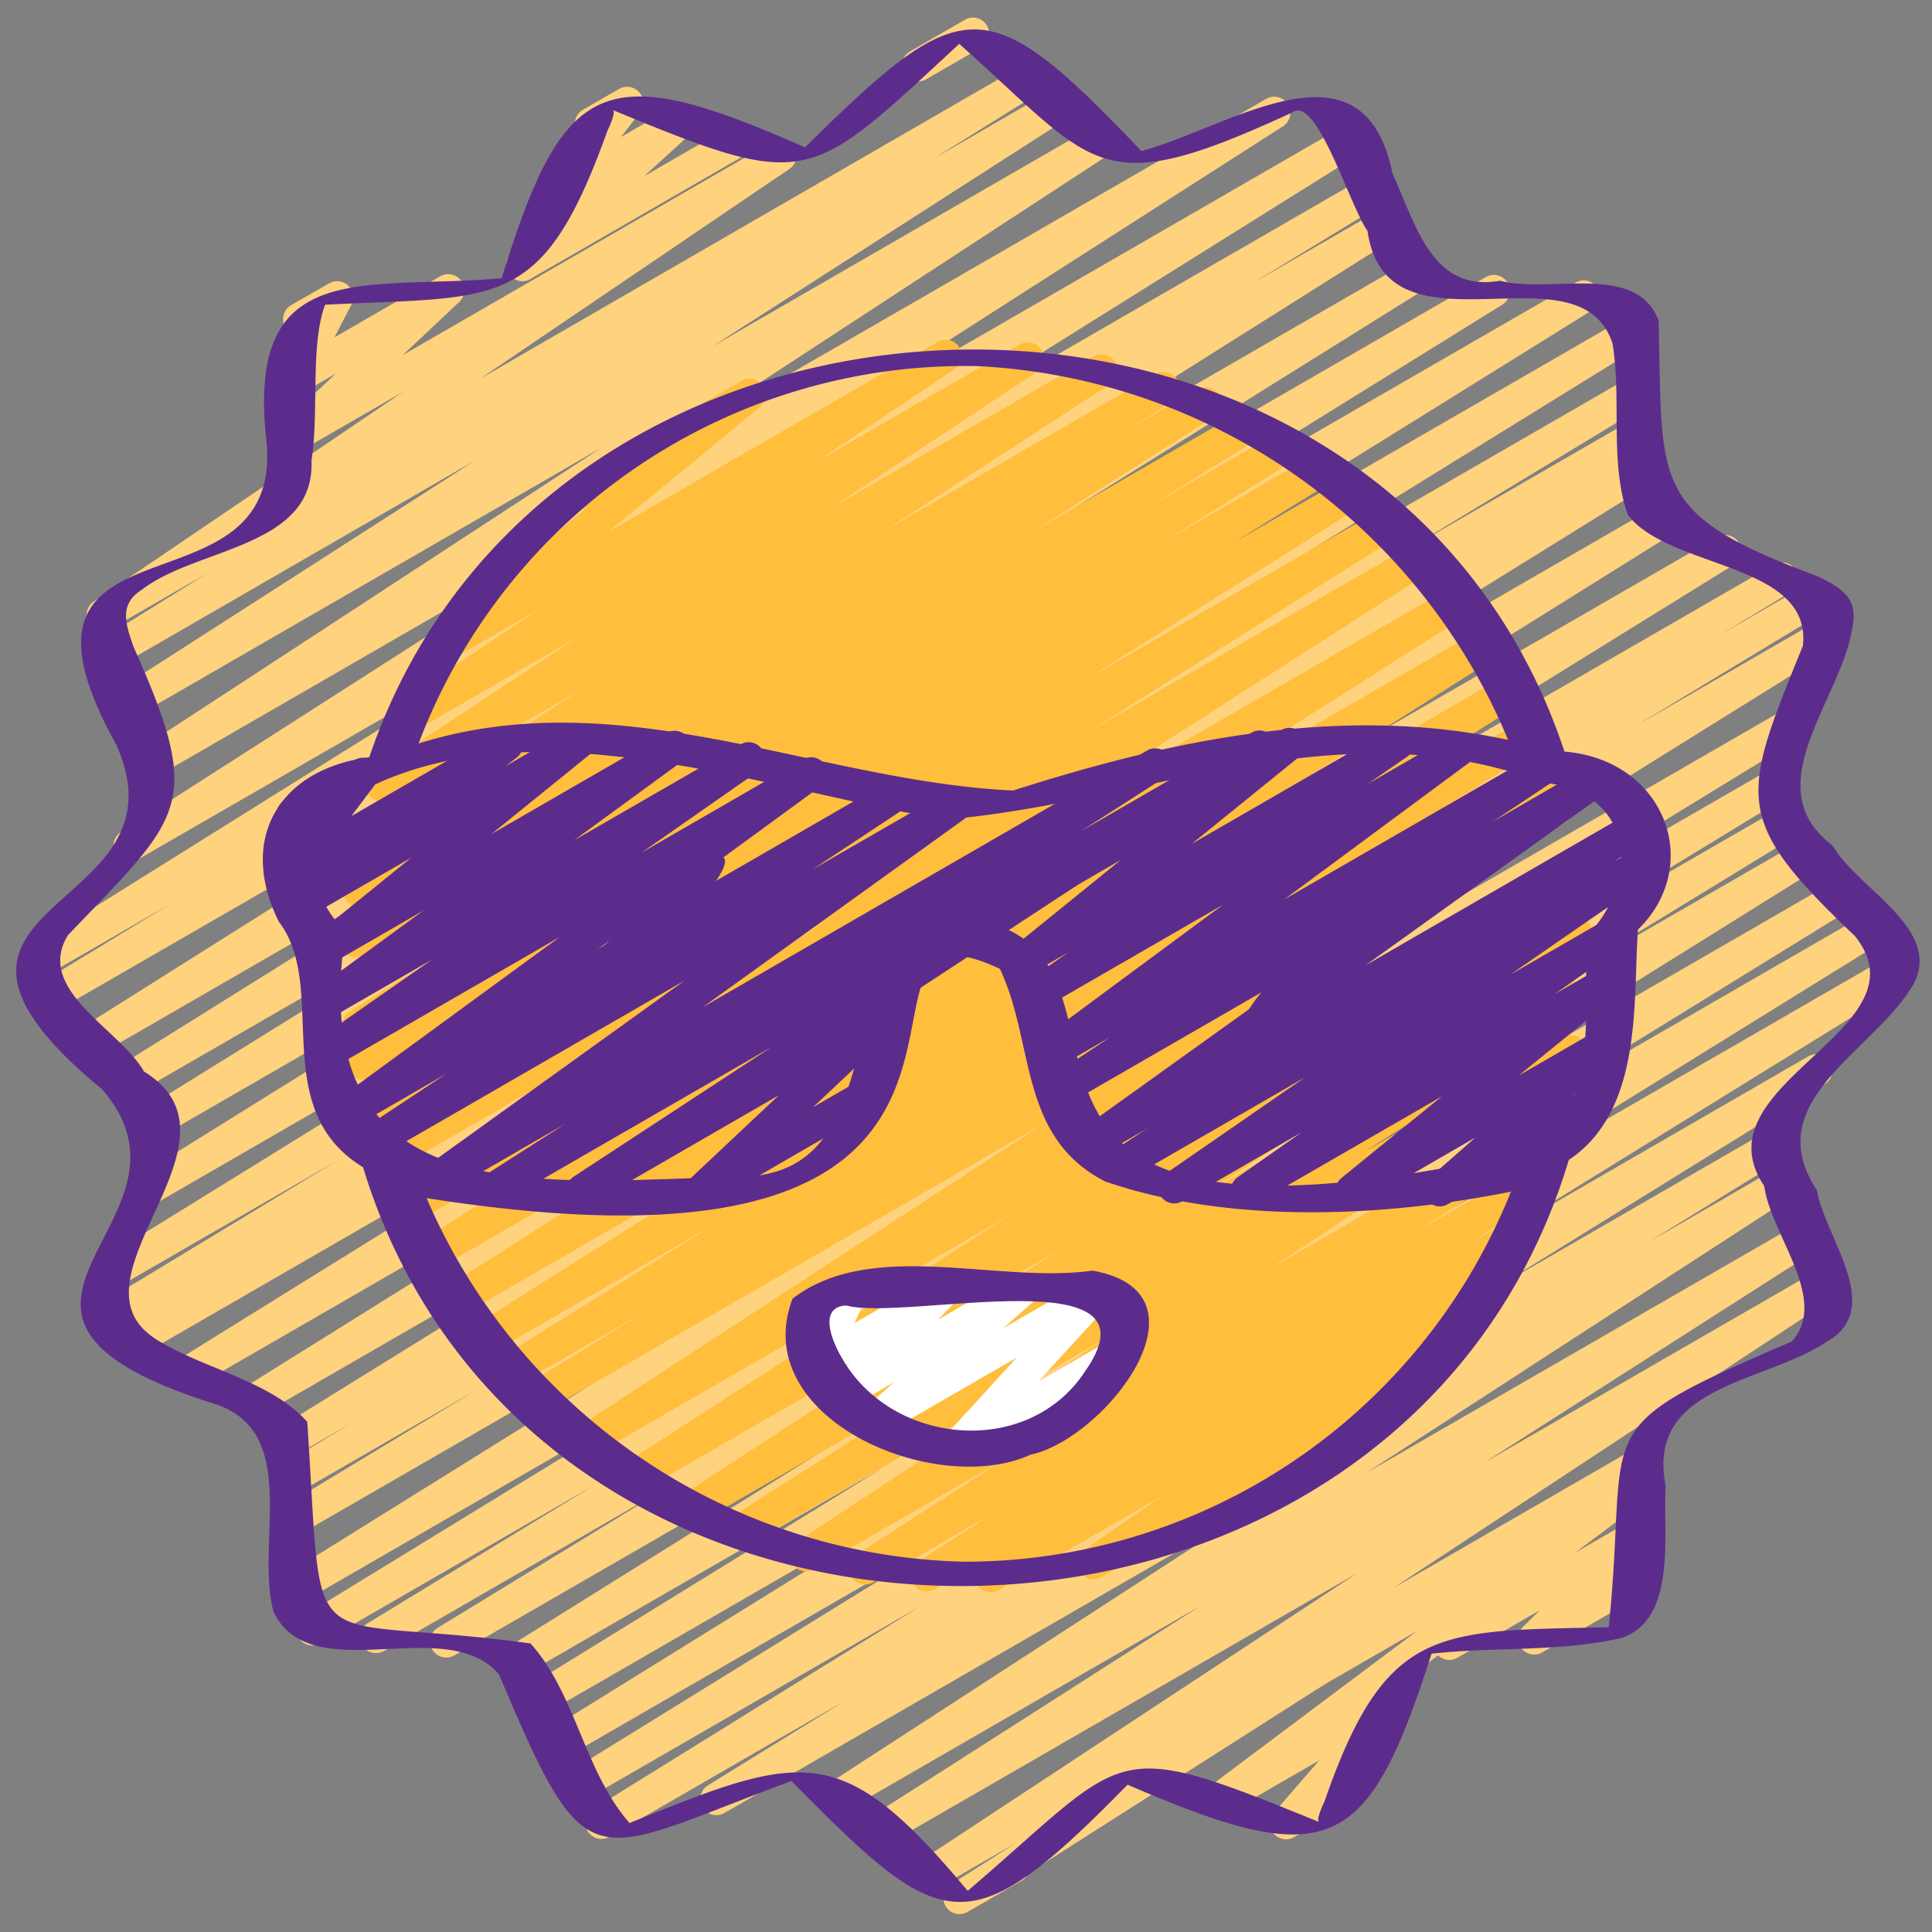
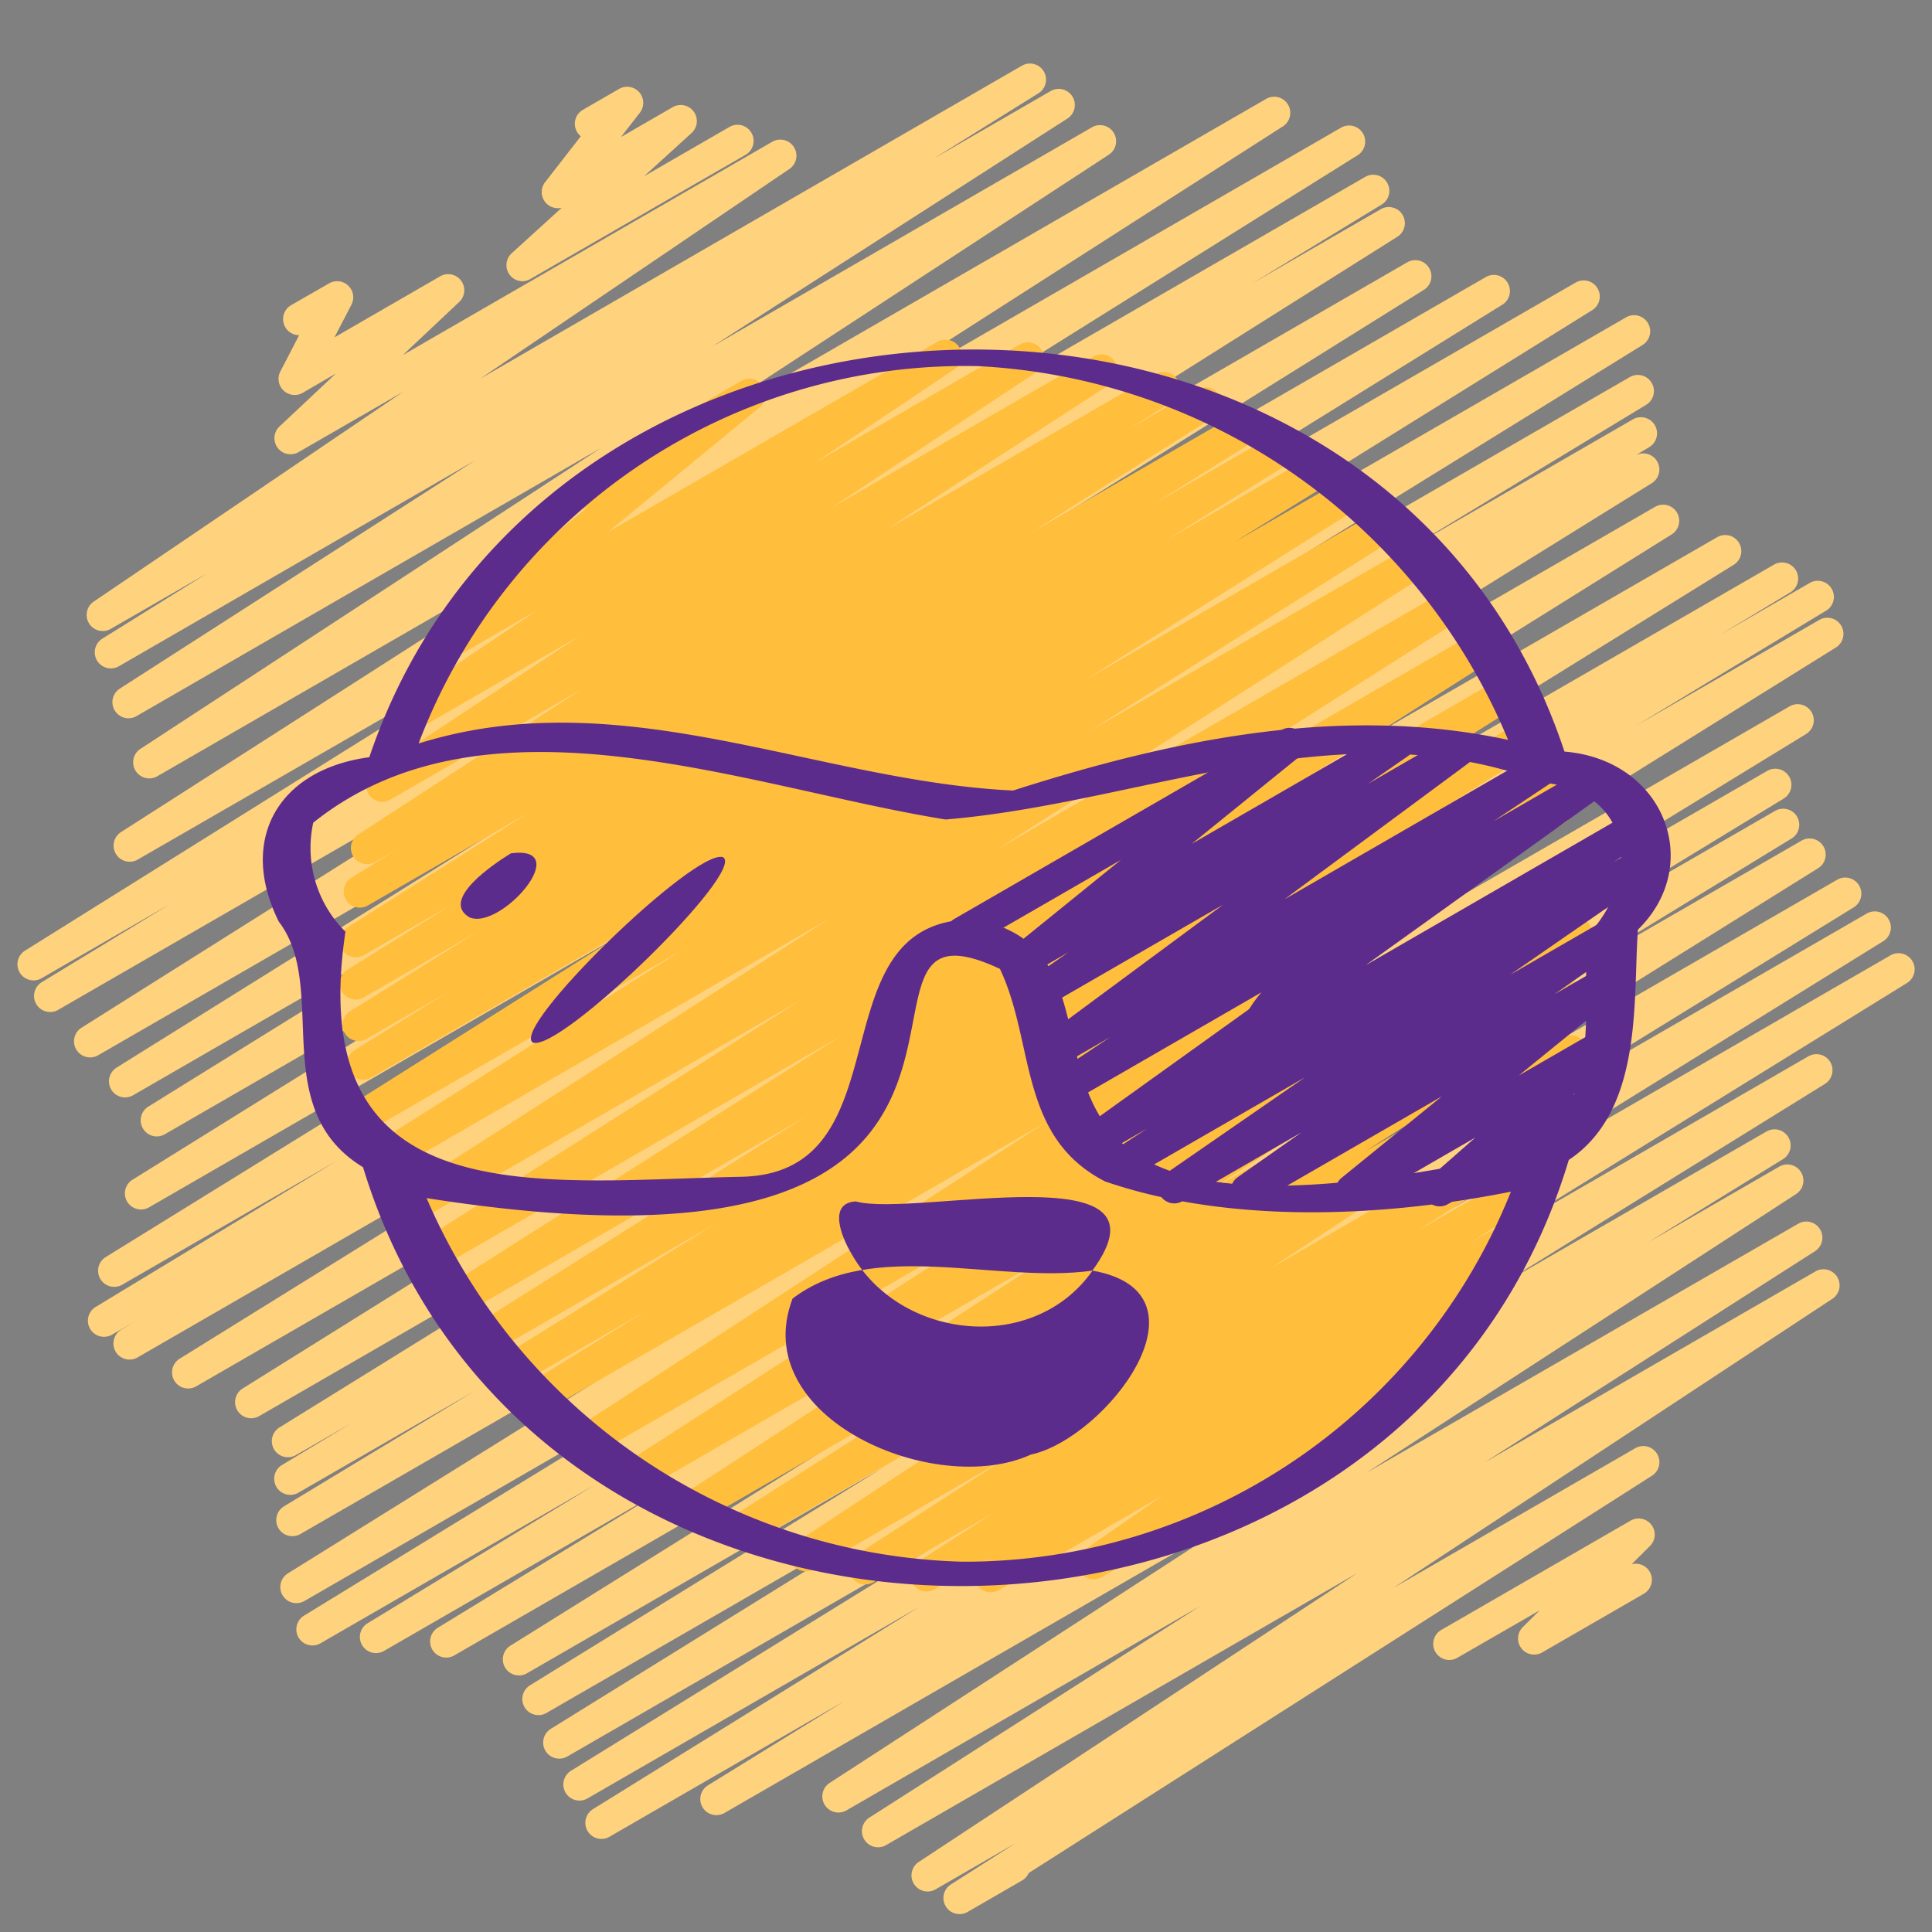
<svg xmlns="http://www.w3.org/2000/svg" version="1.1" width="512" height="512" x="0" y="0" viewBox="0 0 60 60" style="enable-background:new 0 0 512 512" xml:space="preserve" class="">
  <rect x="0" y="0" width="60" height="60" fill="#808080" stroke="none" />
  <g>
    <path fill="#ffd27e" d="M45.01 51.552a.5.5 0 0 1-.25-.933l5.879-3.394a.5.5 0 0 1 .647.129.5.5 0 0 1-.045.658l-.57.567a.5.5 0 0 1 .381.915l-3.165 1.828a.5.5 0 0 1-.6-.787l.527-.523-2.554 1.472a.5.5 0 0 1-.25.068z" data-original="#edb311" class="" />
-     <path fill="#ffd27e" d="M39.939 57.121a.5.5 0 0 1-.377-.827l1.407-1.623-2.877 1.66a.5.5 0 0 1-.55-.833l6.466-4.847-8.387 4.842a.5.5 0 1 1-.5-.865l15.617-9.016a.5.5 0 0 1 .55.833l-7.8 5.845a.5.5 0 0 1 .183.787l-1.613 1.863a.5.5 0 0 1 .185.93l-2.054 1.185a.5.5 0 0 1-.25.066zM28.511 2.531a.5.5 0 0 1-.25-.932L29.95.623a.5.5 0 1 1 .5.865l-1.689.976a.494.494 0 0 1-.25.067z" data-original="#edb311" class="" />
    <path fill="#ffd27e" d="M29.8 59.444a.5.5 0 0 1-.269-.922l2.011-1.282-2.478 1.431a.5.5 0 0 1-.525-.851l13.613-8.966L27.521 57.3a.5.5 0 0 1-.52-.854l10.273-6.569L26.3 56.216a.5.5 0 0 1-.523-.853l13.32-8.641L22.505 56.3a.5.5 0 0 1-.513-.859l4.228-2.611-7.3 4.217a.5.5 0 0 1-.514-.857l10.146-6.29-10.3 5.948a.5.5 0 0 1-.513-.859l12.6-7.784-12.713 7.34a.5.5 0 0 1-.514-.858l13.5-8.366L16.967 53.2a.5.5 0 0 1-.513-.858L27.391 45.6l-11.034 6.37a.5.5 0 0 1-.514-.857l15.186-9.471L14.1 51.415a.5.5 0 0 1-.511-.859l7.251-4.431-8.928 5.154a.5.5 0 0 1-.51-.859l7.061-4.3-8.524 4.922a.5.5 0 0 1-.51-.859L22.3 42.3 9.463 49.716a.5.5 0 0 1-.515-.858l22.045-13.724L9.334 47.638a.5.5 0 0 1-.509-.861l5.91-3.576-5.48 3.163a.5.5 0 0 1-.509-.86l2.183-1.317-1.746 1.007a.5.5 0 0 1-.514-.857l17.089-10.582L8.034 43.987a.5.5 0 0 1-.514-.856l19.206-11.988L6.1 43.05a.5.5 0 0 1-.514-.858l18.428-11.433L4.266 42.16a.5.5 0 0 1-.508-.861l.425-.256-.714.412a.5.5 0 0 1-.509-.86l7.494-4.542L3.792 39.9a.5.5 0 0 1-.513-.858L22.14 27.383 4.62 37.5a.5.5 0 0 1-.514-.857L22.863 24.98 5.126 35.221a.5.5 0 0 1-.514-.858L19.2 25.314l-15.066 8.7a.5.5 0 0 1-.515-.857L18.934 23.6 3.04 32.777a.5.5 0 0 1-.517-.855L20.977 20.3 1.793 31.37a.5.5 0 0 1-.51-.859l4-2.436-4 2.31a.5.5 0 0 1-.514-.857l16.8-10.5-13.3 7.672a.5.5 0 0 1-.52-.853L20.971 14.82 4.877 24.112a.5.5 0 0 1-.523-.851l14.318-9.354-14.44 8.337a.5.5 0 0 1-.52-.853L14.753 14.3 3.7 20.687a.5.5 0 0 1-.514-.858L6.442 17.8l-3.006 1.733a.5.5 0 0 1-.531-.846l9.614-6.519-3.236 1.867a.5.5 0 0 1-.593-.8l1.741-1.635-1.031.6a.5.5 0 0 1-.693-.664l.583-1.126a.5.5 0 0 1-.25-.932l1.181-.678a.5.5 0 0 1 .693.664l-.528 1.014 3.273-1.891a.5.5 0 0 1 .593.8l-1.742 1.64 11.483-6.63a.5.5 0 0 1 .53.846l-9.612 6.519L31.736 2.04a.5.5 0 0 1 .515.857L28.99 4.929l3.637-2.1a.5.5 0 0 1 .52.854l-11.036 7.085L33.9 3.96a.5.5 0 0 1 .524.852l-14.317 9.353L39.318 3.073a.5.5 0 0 1 .52.854L22.611 14.958l19.048-11a.5.5 0 0 1 .515.856l-16.791 10.5L42.4 5.492a.5.5 0 0 1 .51.86L38.892 8.8l3.993-2.306a.5.5 0 0 1 .516.856L24.955 18.971 43.72 8.137a.5.5 0 0 1 .514.856l-15.323 9.562L46.151 8.6a.5.5 0 0 1 .514.857l-14.592 9.05 16.864-9.734a.5.5 0 0 1 .513.858L30.71 21.28l19.8-11.431a.5.5 0 0 1 .512.858L32.16 22.365l18.465-10.66a.5.5 0 0 1 .509.86L43.651 17.1l7.056-4.074a.5.5 0 0 1 .508.862l-.459.276.02-.012a.5.5 0 0 1 .514.858L32.874 26.438 51.4 15.74a.5.5 0 0 1 .515.857l-19.21 11.992 20.632-11.911a.5.5 0 0 1 .514.857L36.762 28.117 55.1 17.531a.5.5 0 0 1 .508.861l-2.194 1.324 2.8-1.618a.5.5 0 0 1 .509.86l-5.903 3.573 5.68-3.279a.5.5 0 0 1 .515.857L34.973 33.833l20.6-11.894a.5.5 0 0 1 .511.86L43.2 30.686l11.686-6.747a.5.5 0 0 1 .51.86l-7.054 4.3 6.8-3.925a.5.5 0 0 1 .51.859l-7.23 4.418L55.96 26.1a.5.5 0 0 1 .515.856l-15.2 9.479 15.775-9.111a.5.5 0 0 1 .512.859l-10.93 6.735 11.345-6.549a.5.5 0 0 1 .513.858L45 37.585l13.715-7.918a.5.5 0 0 1 .513.858l-12.6 7.788 9.541-5.513a.5.5 0 0 1 .514.857l-10.165 6.298 8.346-4.818a.5.5 0 0 1 .513.858l-4.216 2.6 4.084-2.358a.5.5 0 0 1 .523.853l-13.33 8.648L55.852 38a.5.5 0 0 1 .519.854L46.11 45.415l10.257-5.922a.5.5 0 0 1 .526.851l-13.618 8.969 7.5-4.332a.5.5 0 0 1 .519.855L31.948 58.168a.5.5 0 0 1-.209.233l-1.689.976a.494.494 0 0 1-.25.067z" data-original="#edb311" class="" />
    <path fill="#ffd27e" d="M16.228 8.734a.5.5 0 0 1-.336-.87l1.554-1.413a.506.506 0 0 1-.5-.158.5.5 0 0 1-.017-.635l1.108-1.426a.478.478 0 0 1-.118-.138.5.5 0 0 1 .182-.683l1.126-.65a.5.5 0 0 1 .645.739l-.586.754 1.614-.931a.5.5 0 0 1 .586.8l-1.484 1.35 2.67-1.541a.5.5 0 0 1 .5.865l-6.7 3.867a.494.494 0 0 1-.244.07z" data-original="#edb311" class="" />
    <path fill="#ffbe3c" d="M30.764 49.448a.5.5 0 0 1-.273-.919l.248-.161-1.719.992a.5.5 0 0 1-.522-.852l2.371-1.533-3.753 2.166a.5.5 0 0 1-.521-.853l4.6-2.971-5.921 3.418a.5.5 0 0 1-.525-.85l9.623-6.341-11.222 6.478a.5.5 0 0 1-.518-.854l6.835-4.356-7.831 4.52a.5.5 0 0 1-.523-.852l11.781-7.663-13 7.505a.5.5 0 0 1-.521-.852L31.4 37.711l-13.021 7.518a.5.5 0 0 1-.523-.851l14.617-9.522L16.86 43.87a.5.5 0 0 1-.513-.857l3.745-2.319-4.03 2.327a.5.5 0 0 1-.515-.857l6.715-4.186-7.018 4.05a.5.5 0 0 1-.516-.855l10.315-6.506-10.661 6.154a.5.5 0 0 1-.519-.854l12.3-7.821-12.61 7.281a.5.5 0 0 1-.518-.855l11.875-7.54-12.058 6.961a.5.5 0 0 1-.52-.853l13.46-8.631-13.566 7.832a.5.5 0 0 1-.517-.856l9.551-6.025-9.445 5.452a.5.5 0 0 1-.516-.855l8.607-5.426-8.379 4.838a.5.5 0 0 1-.513-.858l2.967-1.841-2.606 1.5a.5.5 0 0 1-.515-.856l4.059-2.533-3.619 2.096a.5.5 0 0 1-.515-.857l3.282-2.05-2.767 1.594a.5.5 0 0 1-.518-.855l5.674-3.592-5.036 2.907a.5.5 0 0 1-.516-.856l1.419-.889-.685.395a.5.5 0 0 1-.523-.851l6.97-4.531-5.962 3.441a.5.5 0 0 1-.526-.85L18 19.749l-5.052 2.916a.5.5 0 0 1-.528-.848l4.319-2.9-2.6 1.5a.5.5 0 0 1-.568-.818l4.714-3.879-.028.016a.5.5 0 1 1-.5-.865l5.272-3.044a.5.5 0 0 1 .568.818l-4.714 3.878 10.238-5.91a.5.5 0 0 1 .528.848l-4.323 2.9 6.346-3.661a.5.5 0 0 1 .526.85l-6.39 4.229 8.156-4.709a.5.5 0 0 1 .522.852l-6.97 4.532 8.375-4.835a.5.5 0 0 1 .515.857L35 13.358l2.169-1.258a.5.5 0 0 1 .518.856l-5.679 3.595 6.554-3.784a.5.5 0 0 1 .514.857l-3.289 2.055 3.913-2.257a.5.5 0 0 1 .515.856l-4.064 2.536 4.635-2.675A.5.5 0 0 1 41.3 15l-2.95 1.828 3.39-1.957a.5.5 0 0 1 .517.856l-8.6 5.419 9.18-5.3a.5.5 0 0 1 .516.855l-9.57 6.038 10.1-5.828a.5.5 0 0 1 .519.854L30.95 26.39l14.042-8.108a.5.5 0 0 1 .518.855l-11.882 7.544L45.889 19.6a.5.5 0 0 1 .518.854L34.1 28.281l12.581-7.262a.5.5 0 0 1 .516.855l-10.3 6.5L47.3 22.366a.5.5 0 0 1 .514.857L41.1 27.41l6.645-3.837a.5.5 0 0 1 .514.858l-3.749 2.321 3.569-2.061a.5.5 0 0 1 .523.852l-14.62 9.524L48.5 26.688a.5.5 0 0 1 .521.853L36.985 35.3l11.7-6.757a.5.5 0 0 1 .523.852l-11.772 7.661 11.255-6.5a.5.5 0 0 1 .519.854l-6.831 4.355 6.15-3.551a.5.5 0 0 1 .526.85l-9.629 6.345 8.663-5a.5.5 0 0 1 .521.853L44 38.237l3.517-2.029a.5.5 0 0 1 .521.853l-2.366 1.53 1.09-.629a.5.5 0 0 1 .522.851l-1.252.814h.007a.5.5 0 0 1 .286.91l-2.453 1.71a.5.5 0 0 1 .467.883l-10.133 5.852a.5.5 0 0 1-.536-.842l2.444-1.7-5.1 2.944a.494.494 0 0 1-.25.064z" data-original="#fdc70e" class="" />
    <path fill="#5c2c8c" d="M38.722 37.47a.5.5 0 0 1-.287-.909l1.985-1.394-3.708 2.141a.5.5 0 0 1-.534-.844l4.351-3.007-5.506 3.179a.5.5 0 0 1-.523-.852l1.131-.739-1.506.869a.5.5 0 0 1-.541-.839l7.355-5.275-7.859 4.537a.5.5 0 0 1-.526-.849l1.924-1.278-1.72.992a.5.5 0 0 1-.548-.835l5.777-4.273-5.492 3.17a.5.5 0 0 1-.535-.844l1.225-.848-1.167.673a.5.5 0 0 1-.565-.821l3.354-2.717-4.688 2.706a.5.5 0 0 1-.5-.865L39.8 22.669a.5.5 0 0 1 .564.821l-3.351 2.715 6.173-3.564a.5.5 0 0 1 .536.843l-1.236.857 2.625-1.516a.5.5 0 0 1 .548.835l-5.773 4.271 7.884-4.552a.5.5 0 0 1 .527.849l-1.926 1.282 2.849-1.645a.5.5 0 0 1 .541.839l-7.353 5.274 8.312-4.8a.5.5 0 0 1 .523.851l-1.128.738.6-.349a.5.5 0 0 1 .534.844L46.9 30.271l2.821-1.627a.5.5 0 0 1 .537.841l-1.986 1.394 1.449-.836a.5.5 0 0 1 .565.82L47.169 33.4l2.53-1.46a.5.5 0 0 1 .58.808l-1.437 1.262.341-.2a.5.5 0 0 1 .5.865L44.959 37.4a.5.5 0 0 1-.58-.808l1.439-1.264-3.589 2.072a.5.5 0 0 1-.566-.82l3.115-2.531-5.806 3.351a.5.5 0 0 1-.25.07z" data-original="#52696d" class="" />
-     <path fill="#5c2c8c" d="M15.252 37.47a.5.5 0 0 1-.27-.921l2.574-1.649-3.886 2.242a.5.5 0 0 1-.542-.839l8.125-5.846-9.514 5.493a.5.5 0 0 1-.526-.849l2.644-1.753L11 35a.5.5 0 0 1-.545-.836l6.927-5.064-7.042 4.065a.5.5 0 0 1-.536-.843l3.606-2.517-3.133 1.808a.5.5 0 0 1-.545-.836l3.419-2.5-2.879 1.663a.5.5 0 0 1-.564-.821l3.066-2.484-3.326 1.92a.5.5 0 0 1-.553-.83l.35-.268a.5.5 0 0 1-.614-.752L9.4 25.69l-.065.037a.5.5 0 0 1-.5-.866l2.19-1.263a.5.5 0 0 1 .649.733l-.764 1.015 4.58-2.645a.5.5 0 0 1 .554.83l-.343.262 2.071-1.2a.5.5 0 0 1 .564.821L15.265 25.9l5.44-3.14a.5.5 0 0 1 .545.836l-3.42 2.5 5.17-2.98a.5.5 0 0 1 .536.843l-3.606 2.517 5.013-2.894a.5.5 0 0 1 .545.836l-6.925 5.06 8.791-5.078a.5.5 0 0 1 .527.85L25.235 27l4.165-2.4a.5.5 0 0 1 .542.839l-8.122 5.843L35.639 23.3a.5.5 0 0 1 .519.853l-2.58 1.655 5.3-3.06a.5.5 0 0 1 .523.851l-11.4 7.462a.463.463 0 0 1 .062.07.5.5 0 0 1-.058.662l-2.753 2.59 1.687-.974a.5.5 0 1 1 .5.865L22.032 37.4a.5.5 0 0 1-.593-.8l2.751-2.588-5.864 3.388a.5.5 0 0 1-.523-.85l6.155-4.031L15.5 37.4a.5.5 0 0 1-.248.07z" data-original="#52696d" class="" />
-     <path fill="#ffffff" d="M29.7 45.454a.5.5 0 0 1-.369-.837l2.244-2.455-4.175 2.411a.5.5 0 0 1-.583-.806l.947-.84-1.386.8a.5.5 0 0 1-.6-.786l.6-.607-.7.406a.5.5 0 0 1-.705-.64l.391-.854a.5.5 0 0 1-.48-.877l1.336-.771a.5.5 0 0 1 .705.64l-.391.854 2.578-1.492a.5.5 0 0 1 .605.785l-.6.607 2.41-1.392a.5.5 0 0 1 .582.806l-.945.839 2.71-1.564a.5.5 0 0 1 .619.769l-2.244 2.45 2.211-1.276a.5.5 0 1 1 .5.865l-5.013 2.894a.489.489 0 0 1-.247.071z" data-original="#ffffff" class="" />
    <g fill="#262626">
-       <path d="M3.165 33.825c3.587 4.113-5.529 6.89 3.418 9.749 2.806.823 1.332 4.344 1.911 6.482 1.187 2.441 5.333.02 7 1.938 2.791 6.613 2.743 5.659 9.085 3.317 4.721 4.789 5.474 5.18 10.439.114 6.254 2.705 7.451 2.166 9.438-4.067 1.939-.221 4.021-.042 5.935-.5 1.7-.609 1.247-3.266 1.337-4.719-.621-3.13 3.07-3.173 5-4.468 1.831-1.031-.048-3.227-.3-4.7-1.829-2.785 1.739-4.275 2.984-6.383.951-1.738-1.72-2.974-2.5-4.328-2.421-1.833.291-4.544.616-6.785.194-.931-.387-1.242-1.1-1.586-5.211-1.939-4.787-2.8-4.919-7.933-.681-1.825-3.389-.822-4.924-1.238-2.136.383-2.625-1.8-3.338-3.32-.89-4.436-5.039-1.45-7.8-.707C30.618-.372 29.926-.279 25 4.577c-6.209-2.741-7.487-2.236-9.418 4.063-4.254.387-7.987-.736-7.3 5.109.489 5.665-8.895 1.779-4.664 9.394C6 28.5-4.07 27.851 3.165 33.825zM35.1 55.311c.06-.1.052-.055 0 0zM25.17 4.635a.252.252 0 0 0-.08-.027.15.15 0 0 1 .08.027zm-.261.09c-.02.038-.017.026 0 0zM2.107 29.047c3.542-3.715 4.265-3.992 2.04-8.959-.236-.685-.471-1.32.257-1.771 1.679-1.316 5.384-1.3 5.269-4.012.239-1.508-.045-3.609.425-4.842 5.4-.279 6.739.251 8.77-5.411-.013.028.273-.548.17-.632 6.117 2.529 6.055 2.286 10.752-2.058C34.074 5.17 34.054 6.3 40.116 3.5c.772-.59 1.765 2.816 2.354 3.674.588 4.138 6.6.331 7.609 3.5.288 1.719-.1 3.677.473 5.314 1.3 1.7 5.727 1.472 5.438 4.071-1.921 4.726-2.221 5.37 1.617 9.011 2.338 2.91-4.955 4.59-2.817 7.763.2 1.514 2.028 3.52.859 4.826-6.55 2.819-5.025 2.45-5.688 8.876-5.313.122-6.922-.087-8.829 5.415.005-.01-.271.547-.171.632-6.584-2.681-5.824-2.21-10.908 2.141-3.917-4.688-5.084-4.309-10.5-2.106-1.4-1.581-1.674-4.022-3.078-5.578-7.263-1-6.41.924-6.933-6.883-1.16-1.288-3.2-1.632-4.669-2.548-3.032-1.878 3.113-6.169-.4-8.33-.765-1.333-3.398-2.526-2.366-4.231z" fill="#5c2c8c" data-original="#262626" class="" />
      <path d="M8.66 28.625c1.571 2.048-.38 5.8 2.614 7.624 5.354 17.543 32.206 17.216 37.446-.226 2.327-1.547 1.989-5.01 2.148-7.153 2.054-2 .845-5.271-2.282-5.529-5.6-16.883-31.489-16.469-37.117.175-2.818.376-4.086 2.546-2.809 5.109zM29.889 48.5a18.657 18.657 0 0 1-16.641-11.292c21.191 3.337 11.67-9.995 17.806-7.118 1.091 2.3.564 5.213 3.263 6.6 3.843 1.32 8.561 1.128 12.606.318A18.274 18.274 0 0 1 29.889 48.5zm.474-37.13a18.859 18.859 0 0 1 16.472 11.608c-5.19-1.115-10.458 0-15.374 1.573C25.324 24.259 19.31 21.118 13 23.09a18.159 18.159 0 0 1 17.363-11.72zM9.728 25.55c5.41-4.332 13.484-1.087 19.639-.1 6.136-.507 12.279-3.521 18.548-1.148 2.836.3 3.06 3.025 1.357 4.778-.107 2.242.47 5.278-1.816 6.664-19.62 4.4-10.725-6.009-17.184-7.192-5.05-.03-2.026 7.89-7.254 7.994-6.241.126-13.616 1.261-12.29-7.611a3.663 3.663 0 0 1-1-3.385z" fill="#5c2c8c" data-original="#262626" class="" />
-       <path d="M33.929 39.46c-2.972.42-6.84-1.024-9.316.87-1.411 3.714 4.436 6.2 7.4 4.844 2.327-.5 5.817-5.022 1.916-5.714zm-.3 3.231c-1.824 2.607-6 2.163-7.5-.549-.265-.447-.746-1.546.145-1.6 1.836.512 10.098-1.59 7.35 2.149zM14.582 28.49c.963.415 3.294-2.254 1.284-1.989-.509.312-2.216 1.451-1.284 1.989zM16.553 32.38c.87.281 6.634-5.335 5.9-5.76-.876-.281-6.64 5.335-5.9 5.76zM36.573 28.455c.717.26 2.746-1.39 1.854-1.91-.717-.26-2.746 1.39-1.854 1.91zM38.587 32.509c.946.525 8.961-7.678 4.8-5.743-1.012 1.646-5.457 4.097-4.8 5.743z" fill="#5c2c8c" data-original="#262626" class="" />
+       <path d="M33.929 39.46c-2.972.42-6.84-1.024-9.316.87-1.411 3.714 4.436 6.2 7.4 4.844 2.327-.5 5.817-5.022 1.916-5.714zc-1.824 2.607-6 2.163-7.5-.549-.265-.447-.746-1.546.145-1.6 1.836.512 10.098-1.59 7.35 2.149zM14.582 28.49c.963.415 3.294-2.254 1.284-1.989-.509.312-2.216 1.451-1.284 1.989zM16.553 32.38c.87.281 6.634-5.335 5.9-5.76-.876-.281-6.64 5.335-5.9 5.76zM36.573 28.455c.717.26 2.746-1.39 1.854-1.91-.717-.26-2.746 1.39-1.854 1.91zM38.587 32.509c.946.525 8.961-7.678 4.8-5.743-1.012 1.646-5.457 4.097-4.8 5.743z" fill="#5c2c8c" data-original="#262626" class="" />
    </g>
  </g>
</svg>